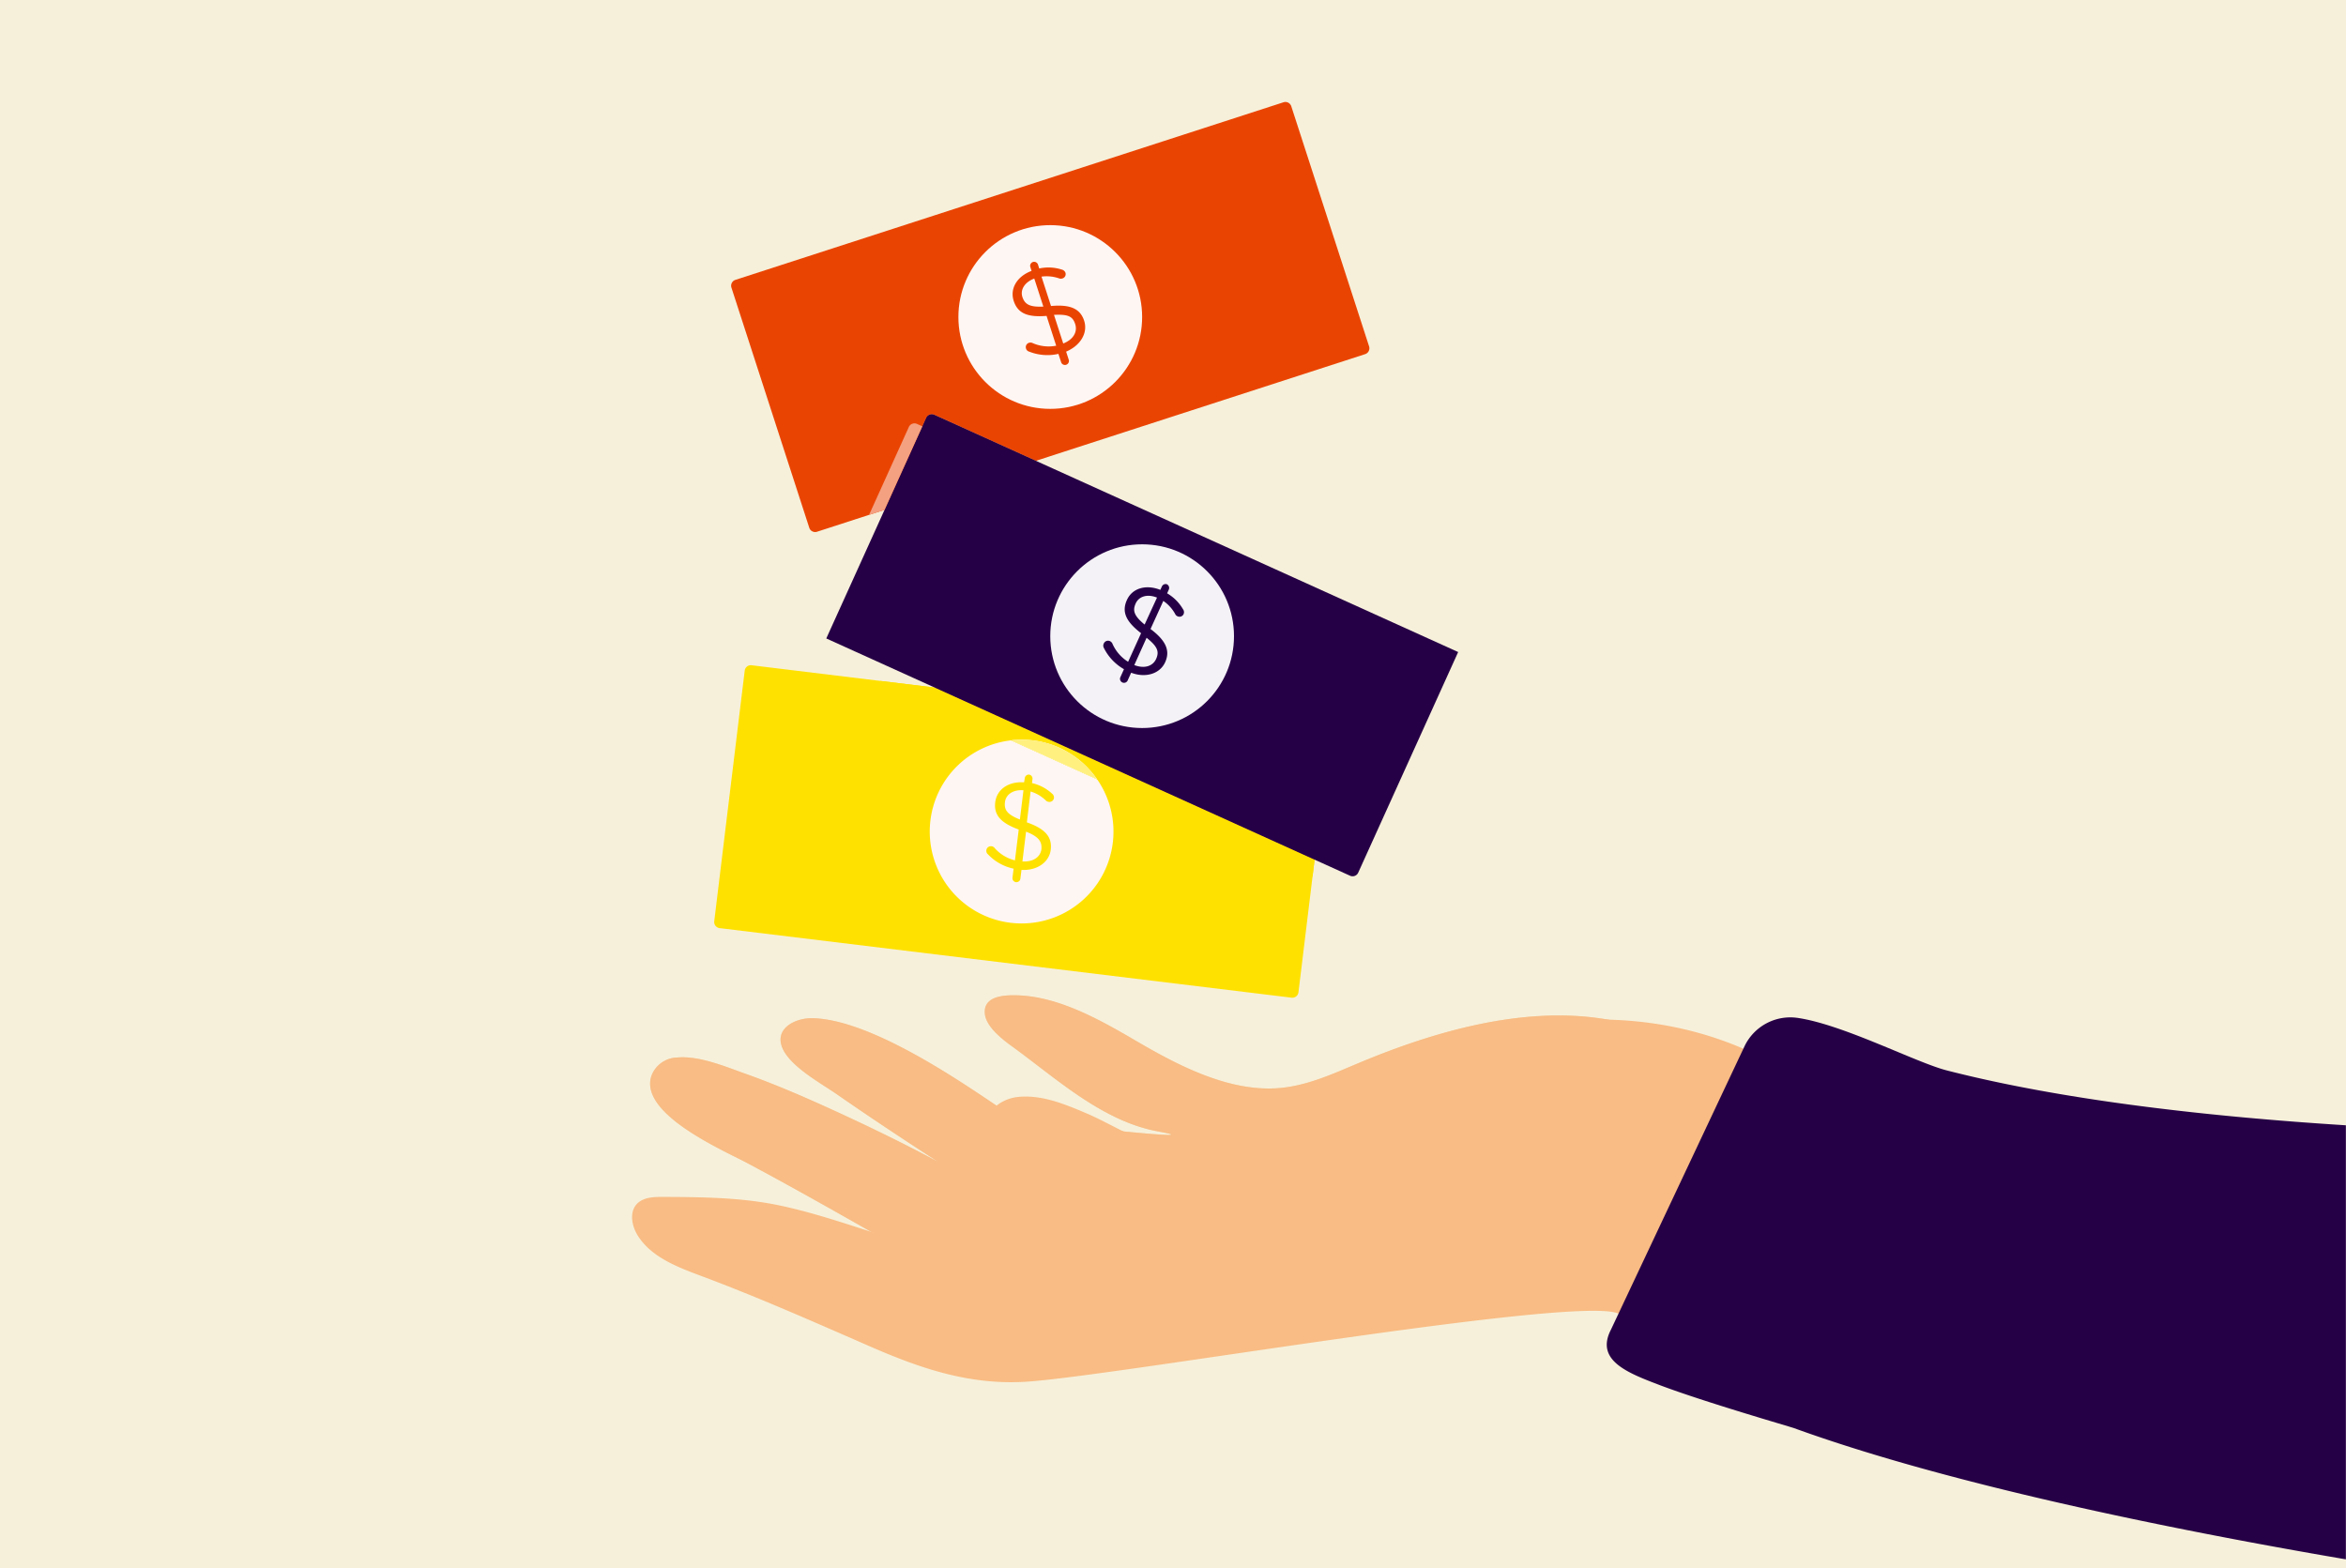
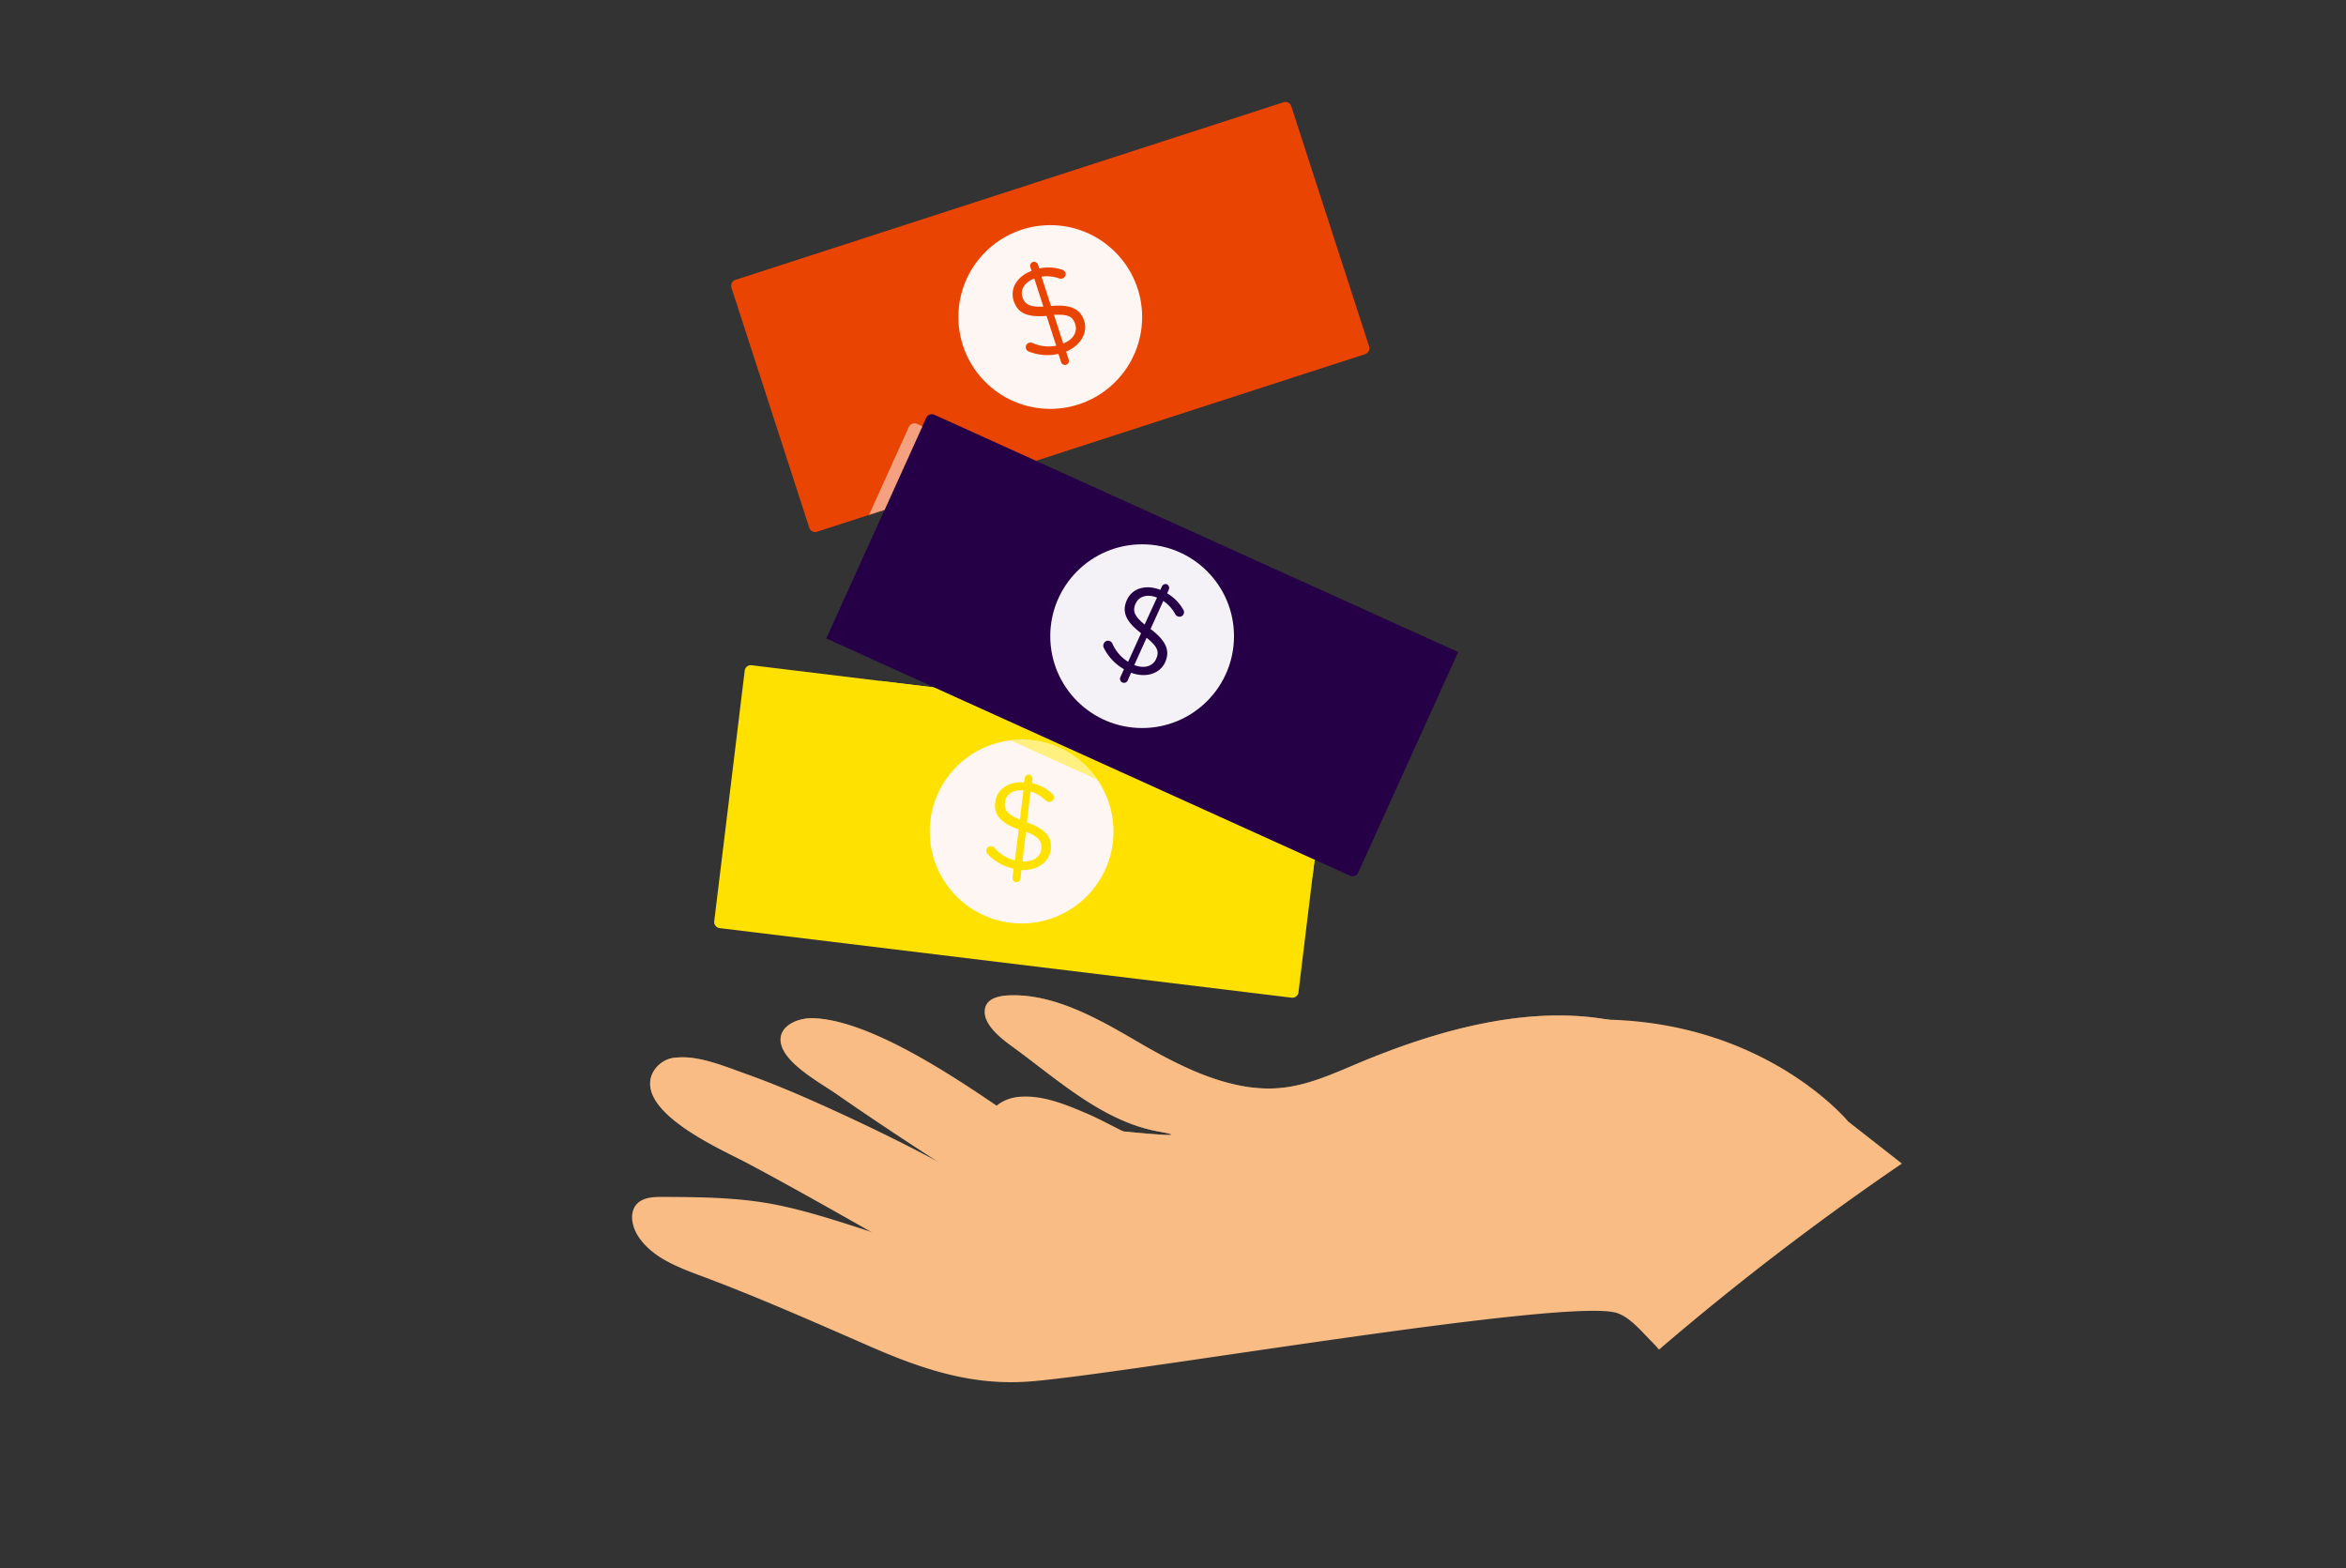
<svg xmlns="http://www.w3.org/2000/svg" width="380" height="254" viewBox="0 0 380 254">
  <rect x="0" y="0" width="380" height="254" fill="#333333" stroke="none" />
  <defs>
    <clipPath id="clip-path">
      <rect width="380" height="254" style="fill: none" />
    </clipPath>
  </defs>
  <g style="isolation: isolate">
    <g id="Artwork">
      <g style="clip-path: url(#clip-path)">
-         <rect width="380" height="254" style="fill: #f6f0da" />
        <path d="M271.18,174.72c-.09-.45-.21-.91-.35-1.37-1.28-4.31-2.72-6.29-7-7.44-14.42-3.85-30.65.77-44,6.39-3.94,1.66-7.91,3.46-12.17,3.91-8.48.9-17.13-3.78-24.1-7.87-5.52-3.22-12-6.82-18.51-7.1-2-.08-5.59-.05-5.54,2.7,0,2.22,2.78,4.37,4.37,5.52,7.22,5.23,14.67,12.18,23.73,13.82,10.44,1.9-20.84-1.58-22.43-1.84s-21.67-16.33-33.69-16.51c-2.75,0-6.11,1.69-4.74,4.87,1.29,3,6.27,5.69,8.84,7.48,8,5.56,16.38,10.93,16.38,10.93-5.59-3-11.31-5.78-17.07-8.41-4.6-2.1-9.25-4.12-14-5.81-3.3-1.17-7.58-3-11.17-2.69a4.57,4.57,0,0,0-4.2,2.93c-2.12,6.16,11.54,12.06,15.44,14.13,15.79,8.39,41.8,23.8,43,24.11s90.88-3.67,102.67-22.59c1.21-1.94,3.12-4.11,3.9-6.26A15.8,15.8,0,0,0,271.18,174.72Z" style="fill: #f9bc84" />
        <path d="M271.18,174.72c-.09-.45-.21-.91-.35-1.37-1.28-4.31-2.72-6.29-7-7.44-14.42-3.85-30.65.77-44,6.39-3.94,1.66-7.91,3.46-12.17,3.91-8.48.9-17.13-3.78-24.1-7.87-5.52-3.22-12-6.82-18.51-7.1-2-.08-5.59-.05-5.54,2.7,0,2.22,2.78,4.37,4.37,5.52,7.22,5.23,14.67,12.18,23.73,13.82,10.44,1.9-20.84-1.58-22.43-1.84s-21.67-16.33-33.69-16.51c-2.75,0-6.11,1.69-4.74,4.87,1.29,3,6.27,5.69,8.84,7.48,8,5.56,16.38,10.93,16.38,10.93-5.59-3-11.31-5.78-17.07-8.41-4.6-2.1-9.25-4.12-14-5.81-3.3-1.17-7.58-3-11.17-2.69a4.57,4.57,0,0,0-4.2,2.93c-2.12,6.16,11.54,12.06,15.44,14.13,15.79,8.39,41.8,23.8,43,24.11s90.88-3.67,102.67-22.59c1.21-1.94,3.12-4.11,3.9-6.26A15.8,15.8,0,0,0,271.18,174.72Z" style="fill: #f9bc84;mix-blend-mode: multiply;opacity: 0.5" />
        <path d="M299.38,181.68s-22.64-27.59-67.63-11.49a69.24,69.24,0,0,0-16.82,9.13c-5.17,3.69-9.37,8.1-15.14,10.74-6.34,2.89-12.81,5.47-19.36,7.85q-5,1.82-10.12,3.49c-2.91,1-6.37,2.73-9.49,2.54-12.22-.72-22.9-6.25-34.71-8.71-6.16-1.28-12.51-1.32-18.8-1.35-1.47,0-3.12.06-4.14,1.13-1.25,1.32-.85,3.53.1,5.08,2.19,3.54,6.42,5.14,10.32,6.6,9.25,3.45,18.37,7.5,27.38,11.43,8.4,3.66,16.44,6.37,25.77,5.66,15.24-1.15,85-13.32,94.77-11.2,2.25.49,4.23,2.93,5.76,4.47.5.51,1,1,1.45,1.57a448.48,448.48,0,0,1,39.35-30.14Z" style="fill: #f9bc84" />
        <path d="M214.11,181.13c-6,3.47-13.1,4.55-20,5.58-5.71.84-12.87-4.13-18.11-6.36-3.55-1.51-7.29-3.06-11.13-2.66-2.37.25-5.06,1.94-4.74,4.3a5.59,5.59,0,0,0,1.74,2.84l8.7,9.31c7.22,7.72,16,13.38,26.56,15.08,5.69.92,11.47,1,17.17,1.81s11.58,2.33,17.22,1a31.38,31.38,0,0,0,8.74-3.89c3-1.77,6.14-3.84,7.54-7,1.53-3.51.66-7.58-.55-11.21A65.88,65.88,0,0,0,243,179.85a14.61,14.61,0,0,0-3.6-4.86C231,168.39,221,177.15,214.11,181.13Z" style="fill: #f9bc84" />
        <path d="M221.77,56.13,209.15,17.19a1,1,0,0,0-1.23-.63L119.1,45.34a1,1,0,0,0-.63,1.23l12.62,38.94a1,1,0,0,0,1.23.63l8.45-2.74.94-.3,1.57-.51,6.12-13.53.63-1.38a1,1,0,0,1,1.3-.49l16.46,7.46,3.78-1.23,49.57-16.06A1,1,0,0,0,221.77,56.13Z" style="fill: #ea4403" />
        <path d="M151.38,111.37l-8.87-1.08-20.78-2.53a1,1,0,0,0-1.1.85l-4.94,40.63a1,1,0,0,0,.86,1.1l92.68,11.27a1,1,0,0,0,1.09-.86L212.6,142l.33-2.78Z" style="fill: #ffe100;mix-blend-mode: multiply" />
        <path d="M150.71,132.89a14.88,14.88,0,1,0,27-6.66l-13.93-6.31A14.85,14.85,0,0,0,150.71,132.89Z" style="fill: #fef6f2" />
        <path d="M215.26,120.12a1,1,0,0,0-.85-1.09l-63-7.66,61.55,27.88Z" style="fill: #ea4403" />
        <circle cx="170.12" cy="51.35" r="14.88" style="fill: #fef6f2" />
        <path d="M167.31,42.44a.66.66,0,0,1,.82.41l.2.64a7.06,7.06,0,0,1,3.66.18.82.82,0,0,1,.59.51.73.73,0,0,1-.51.93.75.75,0,0,1-.47,0,6.18,6.18,0,0,0-2.9-.3l1.54,4.76c3.14-.29,4.74.44,5.37,2.39s-.57,4-2.92,5l.44,1.37a.65.65,0,0,1-1.23.4l-.46-1.41a8,8,0,0,1-4.73-.36.72.72,0,0,1-.52-.51.73.73,0,0,1,.48-.92.83.83,0,0,1,.5,0,6.44,6.44,0,0,0,3.91.47l-1.56-4.83c-3.07.25-4.66-.4-5.32-2.42s.56-4,2.89-4.87l-.19-.6A.65.65,0,0,1,167.31,42.44ZM169,49.66l-1.47-4.54c-1.61.61-2.3,1.85-1.92,3S166.76,49.78,169,49.66ZM170.72,51l1.5,4.64c1.62-.63,2.35-1.87,1.94-3.14S173,50.89,170.72,51Z" style="fill: #ea4403" />
        <path d="M166.68,125.47a.66.66,0,0,1,.56.72l-.08.66a7.08,7.08,0,0,1,3.24,1.7.8.8,0,0,1,.32.71.74.74,0,0,1-.85.63.78.78,0,0,1-.43-.19,6,6,0,0,0-2.51-1.49l-.6,5c3,1.05,4.11,2.39,3.87,4.42s-2.21,3.42-4.74,3.28l-.18,1.42a.64.64,0,1,1-1.28-.15l.18-1.47a8,8,0,0,1-4.15-2.32.75.75,0,0,1-.26-.68.74.74,0,0,1,.83-.63.73.73,0,0,1,.44.21,6.51,6.51,0,0,0,3.36,2.08l.61-5c-2.88-1.06-4.06-2.33-3.8-4.43s2.18-3.39,4.67-3.21L166,126A.66.66,0,0,1,166.68,125.47Zm-1.48,7.28.58-4.74c-1.72-.13-2.86.71-3,1.93S163.08,131.9,165.2,132.75Zm1,1.95-.59,4.84c1.74.11,2.92-.71,3.08-2C168.78,136.32,168.27,135.52,166.15,134.7Z" style="fill: #ffe100" />
        <polygon points="151.38 111.36 142.51 110.29 212.6 142.03 212.94 139.25 151.38 111.36" style="fill: #ffe100;mix-blend-mode: multiply" />
        <path d="M150,67.68l-6.75,14.91,24.51-7.94-16.46-7.46A1,1,0,0,0,150,67.68Z" style="fill: #ea4403" />
        <path d="M220,141.36l16.19-35.74L151.33,67.19a1,1,0,0,0-1.3.49l-16.19,35.74,84.83,38.43A1,1,0,0,0,220,141.36Z" style="fill: #260046" />
        <circle cx="185" cy="103.05" r="14.88" style="fill: #f4f2f6" />
        <path d="M189,94.64a.66.66,0,0,1,.32.86l-.27.61a7.12,7.12,0,0,1,2.58,2.59.79.79,0,0,1,.09.77.73.73,0,0,1-1,.35.67.67,0,0,1-.34-.31,6.1,6.1,0,0,0-1.95-2.17l-2.07,4.55c2.52,1.89,3.21,3.52,2.37,5.38s-3.14,2.6-5.51,1.7l-.59,1.31a.65.65,0,0,1-1.18-.53l.61-1.35a8.11,8.11,0,0,1-3.26-3.45.76.76,0,0,1,0-.73.74.74,0,0,1,1-.36.85.85,0,0,1,.36.34,6.52,6.52,0,0,0,2.57,3l2.1-4.63c-2.44-1.88-3.17-3.43-2.3-5.37s3.1-2.57,5.42-1.65l.26-.57A.66.66,0,0,1,189,94.64Zm-3.59,6.51,2-4.35c-1.6-.64-2.94-.18-3.45.94S183.62,99.7,185.38,101.15Zm.32,2.14-2,4.44c1.62.63,3,.2,3.54-1S187.48,104.71,185.7,103.29Z" style="fill: #260046" />
        <path d="M167.27,119.92a14.63,14.63,0,0,0-3.5,0l13.93,6.31A14.81,14.81,0,0,0,167.27,119.92Z" style="fill: #fff" />
        <path d="M167.27,119.92a14.63,14.63,0,0,0-3.5,0l13.93,6.31A14.81,14.81,0,0,0,167.27,119.92Z" style="fill: #fff080;mix-blend-mode: multiply" />
        <path d="M143.28,82.59l6.12-13.53-.88-.4a1,1,0,0,0-1.3.49L140.77,83.4l.94-.3Z" style="fill: #f4a181;mix-blend-mode: multiply" />
-         <path d="M315.37,173.4c-5-1.27-16.69-7.4-24.16-8.51a8.22,8.22,0,0,0-8.6,4.51l-21.68,46c-2.57,5,2.75,7,8,9,7.3,2.75,20.94,6.68,21.65,6.93,24.82,9,60.42,16.31,89.4,21.26V182.28C358.29,180.91,334.51,178.31,315.37,173.4Z" style="fill: #260046" />
      </g>
    </g>
  </g>
</svg>